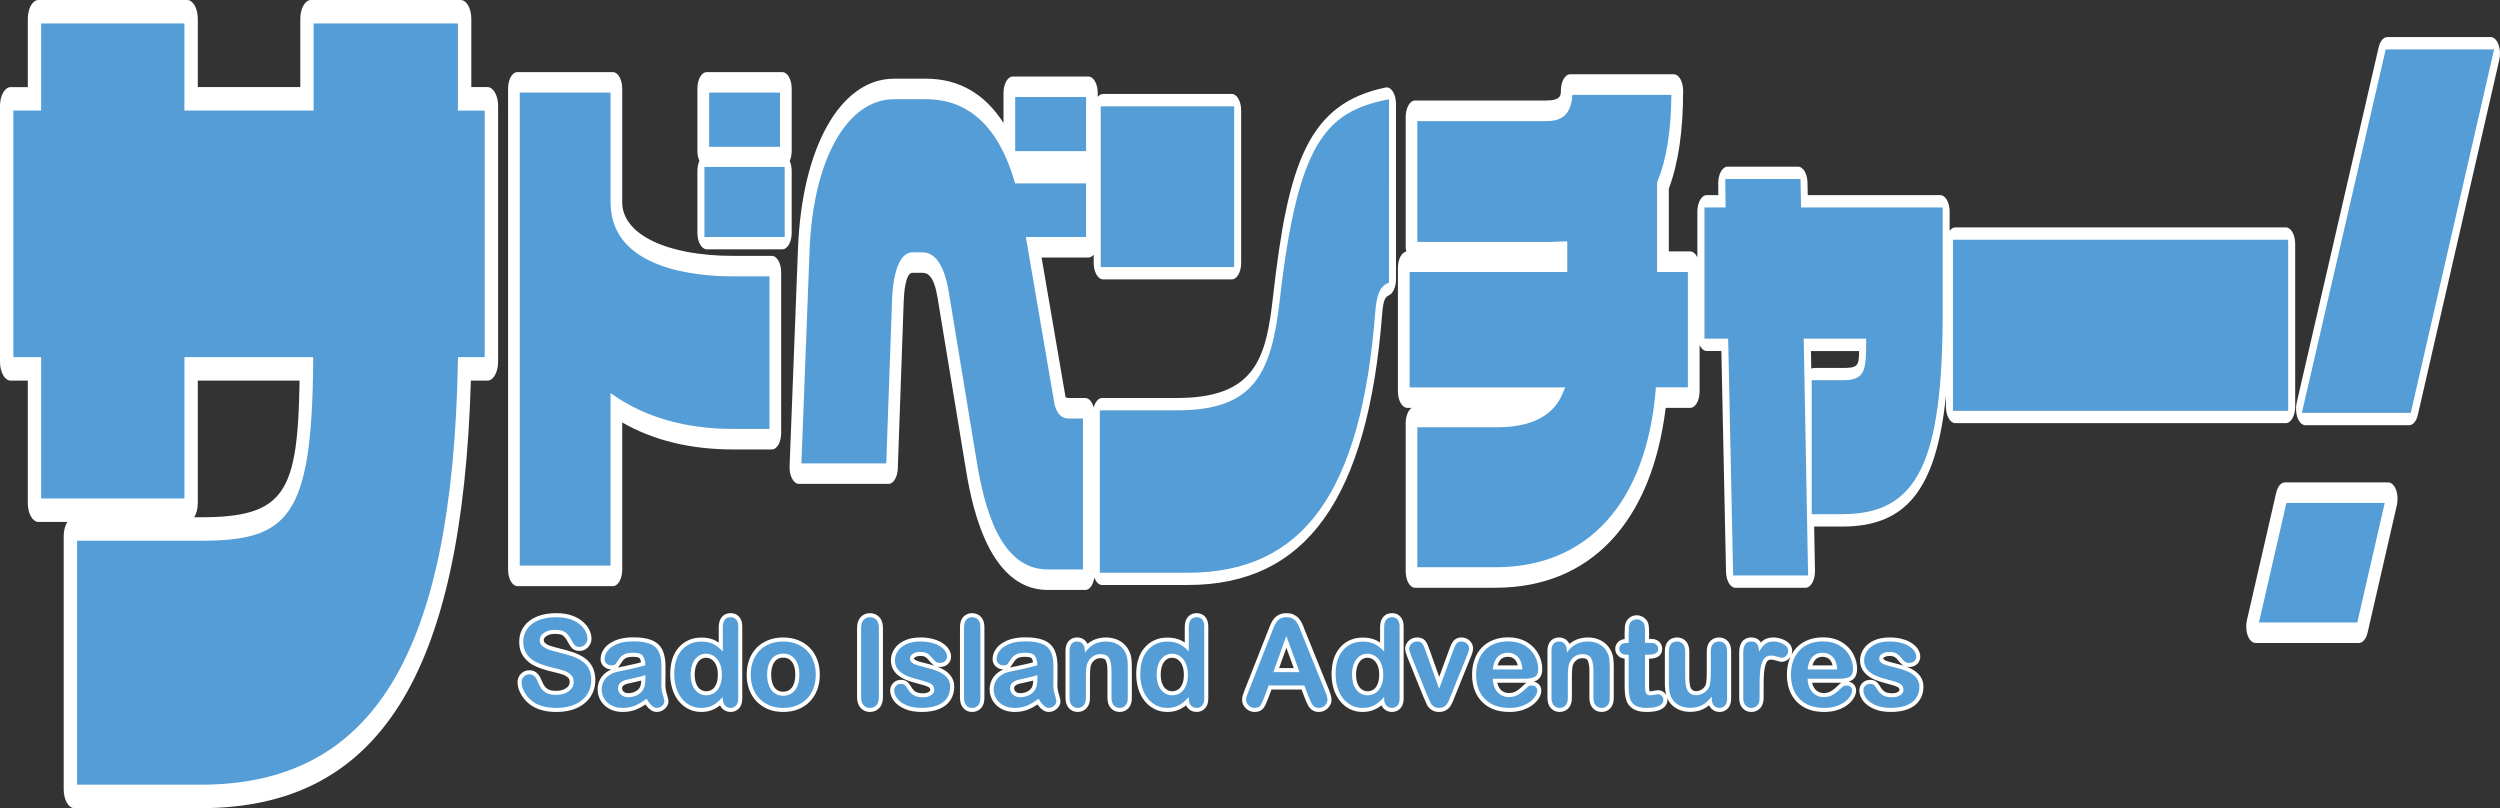
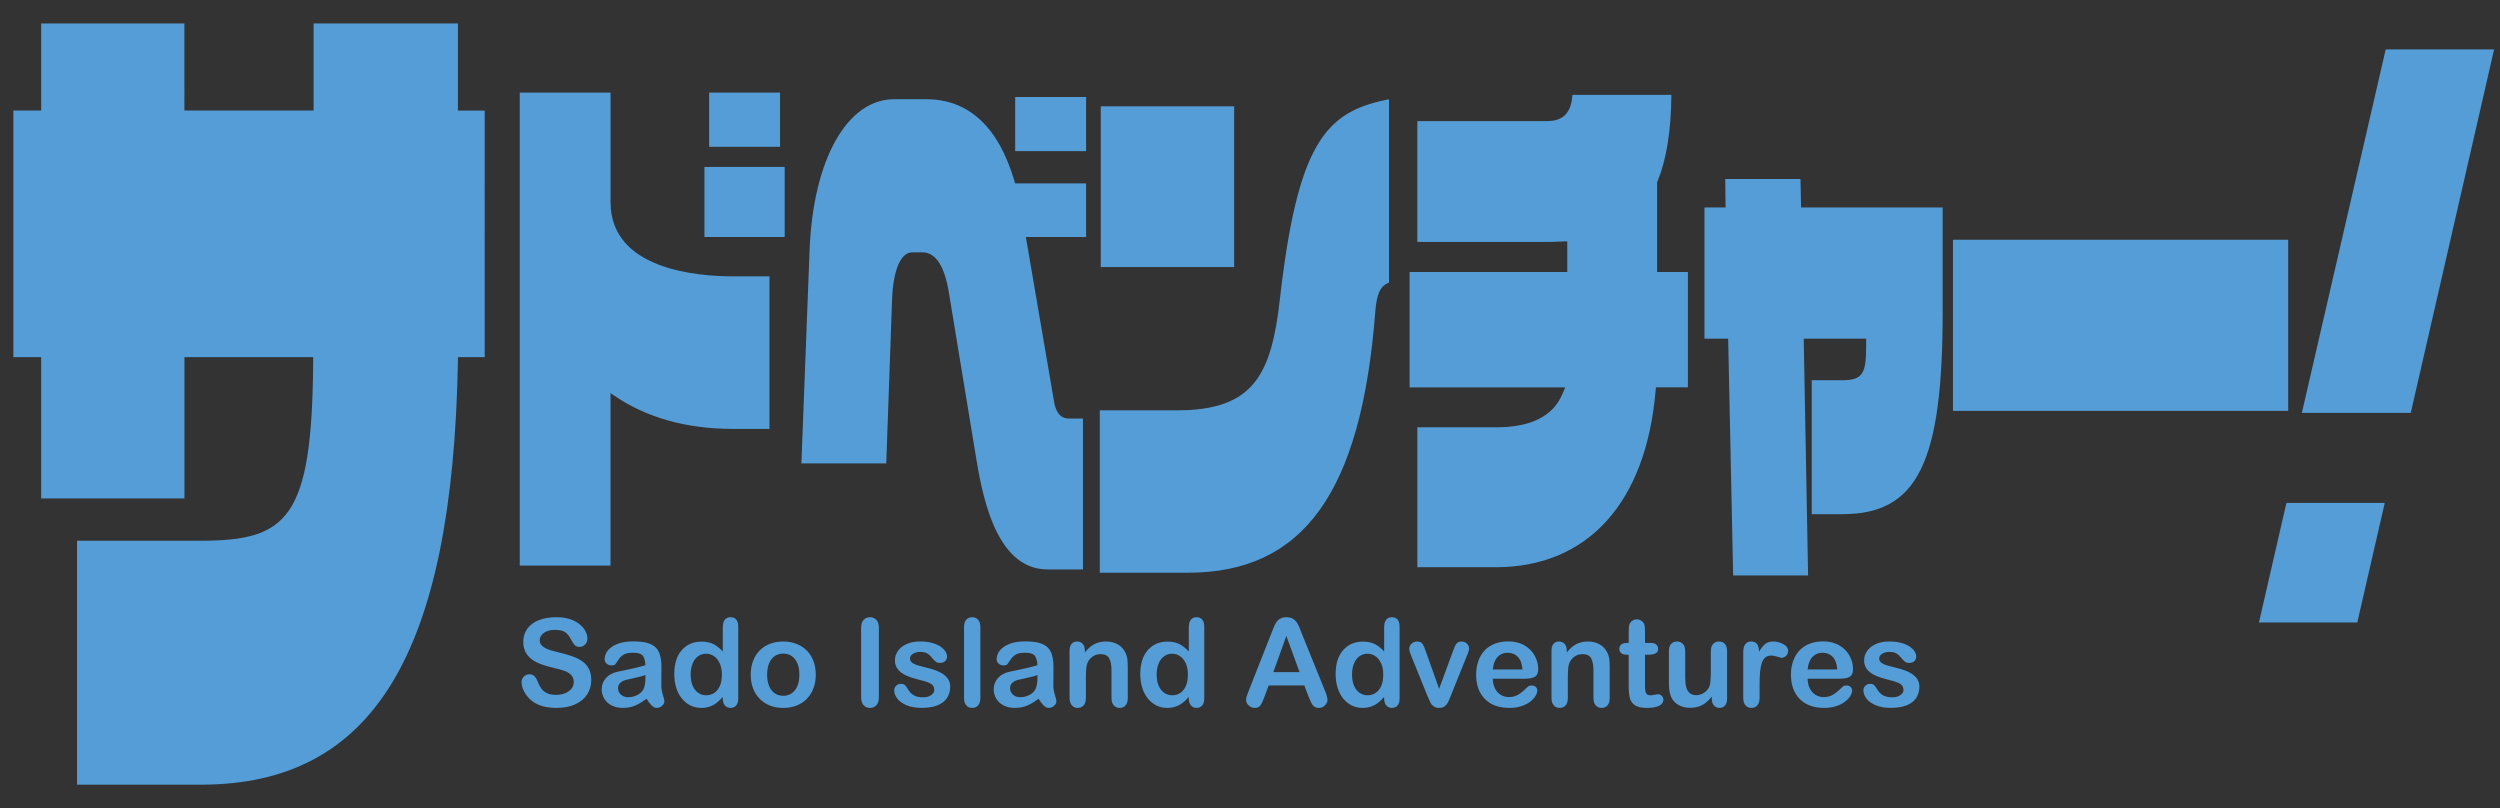
<svg xmlns="http://www.w3.org/2000/svg" id="a" width="352.778mm" height="114.04mm" viewBox="0 0 1000 323.263">
  <rect x="0" y="0" width="1000" height="323.263" fill="#333333" stroke="none" />
-   <path d="M278.96,93.154v-24.717c0-1.522.291-2.93.793-4.047-.502-1.117-.793-2.525-.793-4.047v-24.927c0-3.626,1.667-6.572,3.739-6.572h30.237c2.056,0,3.739,2.946,3.739,6.572v24.927c0,1.522-.291,2.93-.793,4.047.502,1.117.793,2.525.793,4.047v24.717c0,3.626-1.667,6.572-3.739,6.572h-30.237c-2.056,0-3.739-2.946-3.739-6.572ZM245.146,234.463c2.072,0,3.739-2.946,3.739-6.572v-58.903c12.496,7.171,27.355,10.796,44.287,10.796h15.555c2.072,0,3.739-2.946,3.739-6.572v-64.293c0-3.626-1.683-6.572-3.739-6.572h-15.555c-26.497,0-44.287-8.611-44.287-21.431v-45.501c0-3.626-1.683-6.572-3.739-6.572h-38.184c-2.072,0-3.739,2.946-3.739,6.572v192.459c0,3.626,1.683,6.572,3.739,6.572h38.184v.016ZM359.117,187.393l2.363-66.737c.081-2.703.583-11.525,3.48-11.525h3.982c2.201,0,4.646,1.198,6.118,10.133l11.072,67.126c1.991,12.269,8.093,49.596,32.94,49.596h15.054l-.016.016c1.76,0,3.217-2.134,3.619-4.996.669,1.804,1.822,3.005,3.131,3.005h34.332l-.016-.016c47.281,0,71.982-34.526,77.712-108.677.453-5.746,1.376-6.604,2.736-7.235,1.635-.761,2.768-3.367,2.768-6.345V41.535c0-1.878-.453-3.658-1.246-4.905-.793-1.246-1.845-1.861-2.914-1.619-15.28,3.156-25.073,10.538-31.758,23.956-6.944,13.969-10.327,33.911-13.257,59.599-2.752,24.539-6.896,40.628-38.379,40.628h-29.978c-1.503,0-2.784,1.561-3.379,3.796-.601-2.227-1.883-3.78-3.371-3.78h-6.588c-.858,0-1.246-.291-1.311-.372l-9.583-55.828h18.728c.79,0,1.518-.432,2.12-1.162v3.331c0,3.626,1.683,6.572,3.739,6.572h51.506c2.072,0,3.739-2.946,3.739-6.572v-61.024c0-3.626-1.683-6.572-3.739-6.572h-51.506c-.79,0-1.518.432-2.12,1.162v-1.567c0-3.626-1.683-6.572-3.739-6.572h-30.22c-2.072,0-3.739,2.946-3.739,6.572v11.994c-7.559-11.752-17.919-17.692-30.965-17.692h-12.804c-21.382,0-36.825,27.242-38.427,67.806l-3.367,87.262c-.065,1.813.291,3.593,1.004,4.921.712,1.327,1.7,2.088,2.736,2.088h35.821c1.975,0,3.61-2.703,3.723-6.167ZM914.334,169.264h-132.212c-2.056,0-3.739-2.946-3.739-6.572v-4.348c-3.935,37.952-16.189,52.277-41.454,52.277h-11.266l.324,17.708c.032,1.781-.34,3.496-1.052,4.775s-1.667,1.991-2.687,1.991l.016.016h-28.116c-2.007,0-3.658-2.8-3.739-6.329l-1.862-88.379h-5.86c-1.145,0-2.161-.933-2.849-2.37v18.54c0,3.626-1.667,6.572-3.739,6.572h-9.825c-5.601,45.824-30.188,71.95-68.049,71.95l0.0.016h-32.211c-2.056,0-3.739-2.946-3.739-6.572v-59.275c0-2.784.987-5.164,2.379-6.118h-1.748c-2.056,0-3.739-2.946-3.739-6.572v-49.434c0-3.383,1.457-6.167,3.334-6.523-.146-.696-.227-1.441-.227-2.218v-51.619c0-3.626,1.667-6.572,3.739-6.572h52.493c5.843,0,5.843-2.185,5.843-3.933,0-3.626,1.667-6.572,3.739-6.572h41.422c2.056,0,3.739,2.946,3.739,6.572,0,16.057-1.878,28.909-5.73,39.22v25.073h8.579c1.145,0,2.162.933,2.849,2.37v-18.313c0-3.626,1.667-6.572,3.739-6.572h4.646l-.049-4.678c-.016-1.764.372-3.464,1.068-4.726.696-1.263,1.667-1.975,2.671-1.975h28.229c2.007,0,3.658,2.784,3.739,6.313l.113,5.066h53.011c2.056,0,3.739,2.946,3.739,6.572v7.703c.629-.849,1.408-1.374,2.266-1.374h132.212c2.056,0,3.739,2.946,3.739,6.572v65.167c0,3.626-1.667,6.572-3.739,6.572ZM743.646,140.419h-19.262l.129,7.057c.356-.194.728-.291,1.117-.291h11.314c6.054,0,6.653-.696,6.701-6.766ZM199.241,42.344v102.397c0,4.144-1.91,7.511-4.273,7.511h-6.62c-3.448,118.179-36.922,171.012-108.03,171.012H29.751c-2.363,0-4.273-3.367-4.273-7.511v-101.328c0-2.25.567-4.257,1.457-5.649h-11.541c-2.363,0-4.273-3.367-4.273-7.511v-49.013h-6.847c-2.363,0-4.273-3.367-4.273-7.511V42.36c0-4.144,1.91-7.511,4.273-7.511h6.847V7.511c0-4.144,1.91-7.511,4.273-7.511h59.453c2.363,0,4.273,3.367,4.273,7.511v27.323h41.001V7.511c0-4.144,1.91-7.511,4.273-7.511h59.858c2.363,0,4.273,3.367,4.273,7.511v27.323h6.442c2.363,0,4.273,3.367,4.273,7.511ZM119.83,152.251h-40.709v49.013c0,2.25-.566,4.257-1.457,5.649h2.444c34.105,0,38.994-9.89,39.722-54.662ZM955.302,192.961h-41.357c-1.522,0-2.897,1.635-3.464,4.111l-11.735,51.085c-.453,2.023-.324,4.322.372,6.135s1.845,2.897,3.092,2.897h41.357c1.522,0,2.897-1.635,3.464-4.111l11.735-51.085c.453-2.023.324-4.322-.372-6.135-.696-1.813-1.845-2.897-3.092-2.897ZM999.362,17.724c-.696-1.813-1.845-2.897-3.092-2.897h-41.341c-1.522,0-2.897,1.619-3.464,4.095l-32.778,142.119c-.469,2.023-.34,4.322.356,6.135.696,1.813,1.845,2.897,3.092,2.897h41.535v.016c1.522,0,2.897-1.635,3.464-4.111l32.6-142.119c.453-2.023.324-4.322-.372-6.135ZM233.871,263.202c-1.245-.882-2.758-1.634-4.495-2.24-1.65-.575-3.514-1.107-5.509-1.573-1.545-.39-2.654-.686-3.328-.89-.579-.175-1.159-.42-1.725-.732-.463-.254-.821-.545-1.061-.866-.108-.144-.251-.389-.251-.849,0-.405.115-.95,1.011-1.592.839-.601,2.016-.906,3.497-.906,1.971,0,2.867.402,3.274.74.708.588,1.339,1.448,1.903,2.615.579,1.086,1.129,1.872,1.682,2.404.733.705,1.735,1.062,2.977,1.062,1.354,0,2.547-.542,3.452-1.566.864-.978,1.303-2.109,1.303-3.356,0-1.171-.298-2.37-.884-3.56-.573-1.168-1.473-2.281-2.675-3.307-1.188-1.013-2.682-1.832-4.443-2.433-1.732-.588-3.788-.887-6.109-.887-2.894,0-5.465.447-7.644,1.328-2.279.922-4.059,2.276-5.288,4.028-1.243,1.77-1.874,3.814-1.874,6.076,0,2.368.609,4.399,1.808,6.04,1.155,1.581,2.726,2.841,4.67,3.745,1.796.833,4.032,1.566,6.649,2.178,1.83.419,3.293.816,4.353,1.176.876.299,1.588.724,2.116,1.263.259.266.604.73.604,1.704,0,.947-.42,1.702-1.323,2.376-1.024.763-2.426,1.151-4.166,1.151-1.264,0-2.261-.185-2.966-.55-.71-.367-1.234-.803-1.603-1.337-.447-.647-.876-1.48-1.27-2.469-.462-1.182-1.031-2.075-1.738-2.728-.812-.751-1.85-1.148-3.001-1.148-1.355,0-2.547.488-3.444,1.41-.888.91-1.357,2.066-1.357,3.343,0,1.789.588,3.623,1.747,5.449,1.13,1.785,2.622,3.229,4.443,4.303,2.487,1.448,5.644,2.181,9.382,2.181,3.109,0,5.855-.531,8.16-1.581,2.384-1.084,4.231-2.621,5.488-4.567,1.26-1.951,1.898-4.172,1.898-6.6,0-2.022-.379-3.781-1.126-5.229s-1.802-2.66-3.135-3.607ZM266.695,277.465c.6,1.963.681,2.641.681,3.046,0,.795-.26,1.97-1.5,3.051-.929.811-2.008,1.223-3.206,1.223-1.1,0-2.147-.471-3.109-1.399-.452-.433-.906-.964-1.37-1.601-1.205.819-2.394,1.475-3.549,1.955-1.668.694-3.548,1.045-5.589,1.045-1.932,0-3.67-.395-5.165-1.176-1.529-.798-2.729-1.905-3.567-3.289-.838-1.385-1.263-2.907-1.263-4.524,0-2.191.711-4.092,2.114-5.653.911-1.015,2.049-1.808,3.395-2.373h-.013c-1.121,0-2.148-.384-2.973-1.111-.882-.773-1.35-1.819-1.35-3.021,0-1.502.519-2.956,1.544-4.322.986-1.317,2.497-2.396,4.488-3.207,1.911-.778,4.282-1.173,7.049-1.173,3.116,0,5.533.373,7.39,1.138,2.025.836,3.483,2.194,4.334,4.039.785,1.698,1.167,3.829,1.167,6.517,0,1.536-.005,2.839-.012,3.912l-.036,3.572c0,1.043.182,2.177.54,3.35ZM247.127,267.012c.541-.117,1.437-.302,2.679-.555,1.622-.332,3.013-.634,4.172-.91.773-.183,1.589-.394,2.448-.631-.148-.879-.384-1.361-.584-1.623-.073-.096-.537-.572-2.529-.572-1.71,0-2.556.269-2.965.493-.604.334-1.12.839-1.575,1.544-.854,1.318-1.2,1.767-1.386,1.99-.081.096-.168.185-.259.264ZM256.515,272.216c-.644.166-1.369.335-2.181.509-1.795.384-3.036.665-3.724.846-.466.122-.93.375-1.38.751-.187.156-.378.397-.378.997,0,.537.187.948.605,1.336.443.411,1.046.61,1.844.61,1.039,0,1.966-.218,2.833-.667.817-.424,1.388-.933,1.744-1.555.213-.359.528-1.143.635-2.826ZM295.721,246.783c.789.929,1.187,2.221,1.187,3.836v28.815c0,1.658-.434,2.969-1.291,3.896-.877.952-2.058,1.454-3.415,1.454-1.348,0-2.53-.52-3.417-1.505-.309-.341-.563-.729-.761-1.16-.182.149-.363.289-.543.422-.988.73-2.075,1.291-3.234,1.672-1.155.379-2.423.571-3.772.571-1.81,0-3.514-.39-5.065-1.162-1.54-.765-2.888-1.87-4.006-3.28-1.095-1.382-1.935-3.019-2.494-4.867-.546-1.805-.824-3.775-.824-5.855,0-4.469,1.141-8.04,3.391-10.615,2.306-2.638,5.365-3.976,9.092-3.976,2.127,0,3.973.384,5.487,1.141.483.242.963.526,1.438.852v-6.07c0-1.702.385-3.06,1.143-4.034.843-1.081,2.075-1.653,3.563-1.653,1.843,0,2.931.824,3.519,1.516ZM287.138,269.838c0-1.499-.238-2.785-.706-3.821-.447-.986-1.016-1.709-1.739-2.205-.695-.476-1.433-.708-2.255-.708-.858,0-1.597.232-2.261.711-.697.503-1.232,1.228-1.637,2.218-.436,1.067-.658,2.347-.658,3.805,0,1.536.231,2.837.687,3.868.427.963.974,1.655,1.672,2.115,1.411.931,3.17.888,4.528.03.684-.43,1.229-1.103,1.666-2.058.466-1.018.703-2.349.703-3.955ZM326.928,263.94c.662,1.802.997,3.802.997,5.945,0,2.129-.34,4.129-1.01,5.945-.682,1.849-1.688,3.465-2.991,4.804-1.304,1.34-2.88,2.382-4.683,3.093-1.776.702-3.787,1.058-5.978,1.058-2.177,0-4.175-.362-5.942-1.073-1.783-.721-3.35-1.769-4.659-3.114-1.308-1.342-2.315-2.951-2.991-4.779-.662-1.794-.998-3.791-.998-5.934,0-2.159.34-4.176,1.009-5.993.684-1.851,1.681-3.459,2.967-4.782,1.292-1.326,2.869-2.36,4.688-3.071,3.62-1.415,8.349-1.396,11.907.016,1.819.721,3.402,1.766,4.704,3.105s2.305,2.946,2.98,4.78ZM318.13,269.886c0-2.279-.475-4.036-1.411-5.22-.869-1.099-1.966-1.611-3.456-1.611-.952,0-1.758.234-2.464.713-.711.485-1.254,1.206-1.661,2.205-.445,1.091-.67,2.407-.67,3.912,0,1.489.221,2.79.658,3.865.403.993.944,1.717,1.657,2.218.692.487,1.503.722,2.48.722,1.488,0,2.585-.515,3.453-1.62.939-1.192,1.414-2.935,1.414-5.185ZM347.964,245.267c-1.487,0-2.778.556-3.732,1.606-.932,1.021-1.404,2.475-1.404,4.32v27.642c0,1.845.477,3.302,1.416,4.334.963,1.058,2.25,1.616,3.72,1.616,1.513,0,2.822-.552,3.787-1.598.943-1.023,1.421-2.486,1.421-4.352v-27.642c0-1.867-.481-3.329-1.428-4.347-.964-1.032-2.272-1.579-3.78-1.579ZM380.409,270.491c.858,1.212,1.292,2.602,1.292,4.134,0,2.126-.538,3.991-1.599,5.544-1.06,1.552-2.622,2.735-4.642,3.516-1.894.732-4.195,1.102-6.842,1.102-2.554,0-4.798-.406-6.667-1.208-1.934-.828-3.406-1.91-4.373-3.215-1.005-1.356-1.514-2.771-1.514-4.208,0-1.143.428-2.175,1.239-2.986.812-.812,1.878-1.241,3.083-1.241,1.099,0,1.997.311,2.671.925.503.46.953,1.056,1.378,1.824.518.899,1.14,1.585,1.838,2.015.669.413,1.668.621,2.968.621.966,0,1.737-.196,2.293-.583.212-.147.564-.428.564-.67,0-.749-.27-.975-.524-1.129-.496-.3-1.566-.775-3.835-1.318-2.335-.579-4.269-1.2-5.76-1.848-1.639-.714-2.978-1.68-3.98-2.872-1.093-1.299-1.648-2.899-1.648-4.752,0-1.631.488-3.182,1.449-4.611.945-1.412,2.335-2.542,4.13-3.359,1.73-.787,3.812-1.187,6.188-1.187,1.82,0,3.491.194,4.967.579,1.511.394,2.807.939,3.852,1.623,1.085.711,1.935,1.529,2.526,2.43.645.985.971,1.99.971,2.994,0,1.189-.435,2.232-1.256,3.014-.811.773-1.907,1.165-3.259,1.165-.316,0-.62-.028-.913-.085.707.272,1.351.561,1.927.869,1.501.801,2.671,1.783,3.477,2.918ZM373.849,266.294c-.232-.123-.454-.272-.663-.443-.564-.457-1.174-1.103-1.863-1.973-.378-.487-.793-.852-1.281-1.132-.289-.164-.858-.362-1.925-.362-.86,0-1.556.168-2.068.496-.43.277-.43.446-.43.518,0,.138.016.24.224.4.414.316,1.019.593,1.799.824.955.283,2.268.626,3.944,1.032.805.196,1.56.409,2.264.639ZM388.841,245.267c-1.454,0-2.692.541-3.579,1.562-.843.971-1.271,2.327-1.271,4.031v28.335c0,1.674.436,3.024,1.297,4.007.903,1.037,2.132,1.584,3.553,1.584,1.418,0,2.652-.522,3.568-1.511.898-.967,1.353-2.341,1.353-4.08v-28.335c0-1.736-.449-3.105-1.334-4.072-.91-.994-2.151-1.521-3.587-1.521ZM423.499,277.465c.6,1.963.681,2.641.681,3.046,0,.795-.26,1.97-1.5,3.051-.929.811-2.008,1.223-3.206,1.223-1.1,0-2.147-.471-3.109-1.399-.452-.433-.906-.964-1.37-1.601-1.205.819-2.394,1.475-3.549,1.955-1.668.694-3.548,1.045-5.589,1.045-1.932,0-3.67-.395-5.165-1.176-1.529-.798-2.729-1.905-3.567-3.289-.838-1.385-1.263-2.907-1.263-4.524,0-2.191.711-4.092,2.114-5.653.911-1.015,2.049-1.808,3.395-2.373h-.013c-1.121,0-2.148-.384-2.973-1.111-.882-.773-1.35-1.819-1.35-3.021,0-1.502.519-2.956,1.544-4.322.986-1.317,2.497-2.396,4.488-3.207,1.911-.778,4.282-1.173,7.049-1.173,3.116,0,5.533.373,7.39,1.138,2.025.836,3.483,2.194,4.334,4.039.785,1.698,1.167,3.829,1.167,6.517,0,1.536-.005,2.839-.012,3.912l-.036,3.572c0,1.043.182,2.177.54,3.35ZM403.931,267.012c.541-.117,1.437-.302,2.679-.555,1.622-.332,3.013-.634,4.172-.91.773-.183,1.589-.394,2.448-.631-.148-.879-.384-1.361-.584-1.623-.073-.096-.537-.572-2.529-.572-1.71,0-2.556.269-2.965.493-.604.334-1.12.839-1.575,1.544-.854,1.318-1.2,1.767-1.386,1.99-.081.096-.168.185-.259.264ZM413.319,272.216c-.644.166-1.369.335-2.181.509-1.795.384-3.036.665-3.724.846-.466.122-.93.375-1.38.751-.187.156-.378.397-.378.997,0,.537.187.948.605,1.336.443.411,1.046.61,1.844.61,1.039,0,1.966-.218,2.833-.667.817-.424,1.388-.933,1.744-1.555.213-.359.528-1.143.635-2.826ZM451.538,260.2c-.816-1.671-2.064-2.98-3.71-3.889-1.592-.88-3.41-1.328-5.403-1.328-2.024,0-3.858.42-5.45,1.249-.681.354-1.34.794-1.971,1.318l-.031-.062c-.42-.816-1.003-1.448-1.736-1.878-.713-.417-1.51-.628-2.371-.628-1.401,0-2.589.507-3.439,1.468-.809.917-1.22,2.215-1.22,3.86v18.882c0,1.68.443,3.032,1.315,4.015.911,1.031,2.133,1.576,3.535,1.576,1.418,0,2.652-.523,3.568-1.511.898-.967,1.353-2.341,1.353-4.08v-8.185c0-3.255.249-4.499.378-4.897.337-.912.84-1.603,1.538-2.109.68-.493,1.41-.732,2.233-.732,1.702,0,2.023.613,2.144.843.326.621.713,1.851.713,4.192v10.888c0,1.679.443,3.03,1.314,4.015.911,1.031,2.15,1.576,3.583,1.576,1.416,0,2.64-.534,3.54-1.544.869-.972,1.31-2.333,1.31-4.047v-12.157c0-1.494-.07-2.76-.206-3.764-.154-1.111-.496-2.164-.987-3.073ZM482.129,246.783c.789.931,1.188,2.221,1.188,3.836v28.815c0,1.657-.434,2.967-1.29,3.896-.88.952-2.06,1.454-3.416,1.454-1.35,0-2.532-.52-3.418-1.505-.309-.343-.563-.73-.761-1.16-.182.149-.363.289-.544.424-.985.727-2.072,1.29-3.233,1.671-1.155.379-2.424.571-3.772.571-1.809,0-3.513-.39-5.065-1.162-1.54-.765-2.888-1.868-4.006-3.28-1.096-1.385-1.935-3.022-2.494-4.867-.546-1.805-.824-3.775-.824-5.855,0-4.467,1.14-8.038,3.39-10.615,2.308-2.638,5.367-3.976,9.093-3.976,2.128,0,3.974.384,5.487,1.141.483.242.963.525,1.438.852v-6.07c0-1.704.386-3.062,1.146-4.036.841-1.08,2.073-1.652,3.561-1.652,1.843,0,2.931.825,3.518,1.516ZM473.545,269.838c0-1.5-.237-2.785-.705-3.821-.447-.988-1.016-1.709-1.739-2.204-.695-.477-1.432-.71-2.256-.71-.857,0-1.596.232-2.259.711-.698.501-1.235,1.228-1.639,2.219-.436,1.067-.658,2.347-.658,3.803,0,1.536.232,2.837.688,3.866.427.964.973,1.657,1.672,2.117,1.408.929,3.166.89,4.529.03.682-.43,1.227-1.103,1.665-2.058.465-1.016.701-2.347.701-3.955ZM531.422,275.548c.814,1.954,1.195,3.345,1.195,4.364,0,1.238-.515,2.407-1.491,3.383-.975.975-2.219,1.491-3.598,1.491-.808,0-1.535-.158-2.159-.468-.616-.308-1.138-.733-1.555-1.265-.353-.443-.708-1.076-1.083-1.928-.316-.722-.588-1.359-.816-1.913l-.016-.04-1.279-3.361h-12.023l-1.282,3.444c-.726,1.947-1.329,3.207-1.9,3.964-.541.714-1.595,1.565-3.566,1.565-1.321,0-2.494-.481-3.488-1.427-1.001-.955-1.53-2.129-1.53-3.397,0-.642.105-1.304.312-1.968.169-.539.446-1.291.835-2.254l9.888-25.122c.408-1.039.836-1.889,1.314-2.599.547-.814,1.269-1.481,2.15-1.977.906-.514,2-.773,3.25-.773,1.266,0,2.368.259,3.274.773.874.493,1.593,1.146,2.139,1.938.473.684.874,1.426,1.193,2.207.283.686.645,1.604,1.081,2.757l9.154,22.606ZM517.509,267.238l-2.961-8.106-2.909,8.106h5.869ZM560.269,246.783c.787.931,1.187,2.221,1.187,3.836v28.815c0,1.657-.435,2.967-1.29,3.896-.879.952-2.06,1.454-3.416,1.454-1.35,0-2.532-.52-3.418-1.505-.31-.343-.563-.73-.762-1.16-.182.149-.362.289-.542.424-.986.727-2.074,1.29-3.233,1.671-1.156.379-2.425.571-3.773.571-1.81,0-3.512-.39-5.065-1.162-1.54-.765-2.888-1.868-4.006-3.28-1.097-1.385-1.935-3.022-2.494-4.867-.547-1.805-.824-3.775-.824-5.855,0-4.467,1.141-8.038,3.391-10.615,2.308-2.638,5.367-3.976,9.092-3.976,2.128,0,3.974.384,5.487,1.141.484.242.963.525,1.438.852v-6.07c0-1.704.386-3.062,1.146-4.036.841-1.08,2.072-1.652,3.561-1.652,1.843,0,2.931.825,3.519,1.516ZM551.684,269.838c0-1.5-.237-2.785-.705-3.821-.447-.988-1.016-1.709-1.739-2.204-.696-.477-1.432-.71-2.256-.71-.857,0-1.597.232-2.259.711-.699.501-1.235,1.228-1.639,2.219-.436,1.067-.658,2.347-.658,3.803,0,1.536.231,2.837.688,3.866.427.964.974,1.657,1.672,2.117,1.41.931,3.169.888,4.529.03.681-.43,1.227-1.103,1.665-2.058.466-1.016.702-2.347.702-3.955ZM589.241,259.378c0-1.171-.474-2.245-1.372-3.106-.879-.843-1.998-1.288-3.239-1.288-1.717,0-2.692.741-3.206,1.361-.56.672-1.081,1.698-1.592,3.122l-4.153,11.29-3.783-10.615c-.544-1.611-1.043-2.754-1.527-3.489-.496-.762-1.524-1.669-3.593-1.669-.846,0-1.642.215-2.373.64-.705.413-1.272.958-1.685,1.622-.43.696-.648,1.429-.648,2.181,0,.433.068.903.207,1.438.122.463.269.915.444,1.356.147.375.292.746.447,1.162l6.23,15.406c.629,1.502,1.095,2.547,1.388,3.108.375.711.936,1.356,1.666,1.917.836.645,1.914.971,3.203.971.988,0,1.864-.202,2.597-.599.722-.389,1.336-.937,1.824-1.63.413-.585.786-1.285,1.111-2.083.281-.694.511-1.265.683-1.702l6.735-16.7c.16-.394.302-.817.42-1.261.144-.526.213-.994.213-1.431ZM614.619,272.197c-.341.175-.713.326-1.114.451.708.128,1.328.424,1.848.882.537.477,1.171,1.34,1.171,2.769,0,.888-.299,1.834-.915,2.886-.566.966-1.405,1.884-2.498,2.735-1.075.836-2.419,1.53-3.994,2.063-1.57.533-3.383.803-5.389.803-4.63,0-8.313-1.372-10.948-4.078-2.622-2.694-3.952-6.35-3.952-10.869,0-2.107.321-4.094.952-5.906.645-1.856,1.606-3.478,2.856-4.82,1.261-1.353,2.831-2.403,4.663-3.12,1.789-.7,3.792-1.056,5.95-1.056,2.837,0,5.324.62,7.393,1.84,2.079,1.225,3.664,2.844,4.711,4.81,1.031,1.936,1.554,3.947,1.554,5.977,0,2.853-1.244,4.094-2.287,4.633ZM599.052,266.16h8.049c-.234-.98-.607-1.744-1.116-2.283-.733-.779-1.698-1.157-2.951-1.157-1.184,0-2.08.371-2.823,1.171-.511.549-.898,1.309-1.159,2.268ZM610.595,273.094c-.224.008-.455.013-.692.013h-10.989c.12.567.302,1.092.547,1.566.446.866,1.004,1.491,1.709,1.91.719.427,1.494.634,2.368.634.629,0,1.2-.071,1.701-.213.487-.139.974-.362,1.445-.665.533-.345,1.034-.719,1.486-1.114.498-.435,1.146-1.029,1.943-1.778.153-.133.315-.25.484-.351ZM644.312,260.2c-.816-1.671-2.064-2.98-3.71-3.889-1.592-.88-3.41-1.328-5.403-1.328-2.025,0-3.859.42-5.45,1.249-.68.354-1.339.794-1.97,1.317-.011-.021-.021-.041-.032-.062-.422-.816-1.005-1.446-1.736-1.876-.711-.416-1.51-.628-2.373-.628-1.401,0-2.589.507-3.44,1.47-.808.915-1.217,2.215-1.217,3.859v18.882c0,1.68.443,3.032,1.314,4.015.91,1.031,2.134,1.576,3.536,1.576,1.416,0,2.649-.522,3.568-1.511.898-.969,1.353-2.343,1.353-4.08v-8.185c0-3.252.25-4.499.379-4.897.337-.914.838-1.603,1.536-2.109.68-.492,1.41-.732,2.234-.732,1.701,0,2.034.635,2.143.844.326.62.713,1.848.713,4.191v10.888c0,1.68.443,3.032,1.315,4.017.912,1.029,2.15,1.574,3.582,1.574,1.416,0,2.64-.534,3.539-1.544.869-.972,1.31-2.333,1.31-4.047v-12.157c0-1.494-.07-2.76-.207-3.764-.153-1.111-.495-2.164-.986-3.073ZM687.611,254.984c-1.416,0-2.646.518-3.557,1.5-.89.958-1.34,2.311-1.34,4.02v7.945c0,3.957-.305,5.152-.42,5.447-.326.765-.831,1.37-1.544,1.849-1.374.926-3.089.89-3.832.236-.414-.364-.699-.884-.874-1.59-.223-.899-.335-2.053-.335-3.429v-10.458c0-1.706-.451-3.059-1.34-4.02-.91-.982-2.148-1.5-3.58-1.5-1.424,0-2.649.517-3.541,1.495-.868.95-1.309,2.305-1.309,4.025v12.948c0,1.825.208,3.35.584,4.665-.174-.329-.383-.642-.657-.916-.724-.726-1.612-1.108-2.569-1.108-.479,0-1.086.077-1.861.236-.713.149-1.075.171-1.227.171-.22,0-.33-.03-.346-.014-.085-.115-.125-.296-.142-.428-.063-.485-.095-1.209-.095-2.151v-10.4c1.374-.036,2.46-.266,3.312-.696,1.244-.629,1.93-1.797,1.93-3.288,0-1.143-.438-2.142-1.265-2.888-.79-.714-1.868-1.076-3.203-1.076h-.775v-2.833c0-1.214-.068-2.15-.21-2.867-.188-.937-.639-1.74-1.336-2.385-.977-.907-2.104-1.367-3.351-1.367-.874,0-1.687.215-2.42.64-.722.422-1.29.988-1.677,1.661-.378.639-.609,1.385-.686,2.221-.06.658-.09,1.517-.09,2.626v2.36c-.971.122-1.777.454-2.407.988-.884.748-1.35,1.758-1.35,2.921,0,1.146.441,2.15,1.274,2.901.643.582,1.476.933,2.483,1.046v10.962c0,2.192.179,3.92.545,5.281.433,1.604,1.359,2.877,2.75,3.781,1.334.869,3.141,1.291,5.526,1.291,2.425,0,4.277-.327,5.662-.999,2.292-1.116,2.633-2.907,2.633-3.874,0-.225-.026-.443-.061-.657.147.35.294.7.475,1.01.841,1.405,2.034,2.518,3.547,3.308,1.481.773,3.163,1.165,4.998,1.165,1.472,0,2.812-.191,3.987-.567,1.201-.384,2.319-.977,3.326-1.759.125-.096.248-.198.371-.3.201.433.457.824.77,1.17.885.985,2.068,1.505,3.416,1.505,1.347,0,2.518-.506,3.386-1.461.844-.928,1.272-2.237,1.272-3.89v-18.931c0-1.718-.439-3.071-1.309-4.025-.895-.978-2.12-1.495-3.541-1.495ZM740.551,272.197c-.341.175-.713.326-1.114.451.708.128,1.328.424,1.848.882.537.477,1.171,1.34,1.171,2.769,0,.888-.299,1.834-.915,2.886-.566.966-1.405,1.884-2.498,2.735-1.075.836-2.419,1.53-3.994,2.063-1.57.533-3.383.803-5.389.803-4.63,0-8.313-1.372-10.948-4.078-2.622-2.694-3.952-6.35-3.952-10.869,0-2.107.321-4.094.952-5.906.158-.456.337-.897.533-1.324-.196.325-.422.633-.709.904-.846.797-1.846,1.219-2.893,1.219-.37,0-.89-.089-2.23-.52-1.562-.503-2.649-.477-3.247.017-.368.305-.675.812-.91,1.51-.294.869-.501,1.932-.615,3.161-.123,1.303-.185,2.931-.185,4.839v5.457c0,1.744-.462,3.119-1.374,4.088-.922.983-2.15,1.503-3.549,1.503-1.396,0-2.613-.531-3.522-1.538-.88-.972-1.328-2.336-1.328-4.053v-18.188c0-5.436,3.359-6.023,4.802-6.023,2.042,0,3.125.936,3.674,1.721.063.09.123.185.182.281.213-.215.428-.414.648-.598,1.118-.933,2.573-1.405,4.328-1.405,1.634,0,3.234.409,4.755,1.219,2.313,1.227,2.798,2.937,2.798,4.157,0,.59-.112,1.142-.315,1.652.554-1.068,1.218-2.046,2.013-2.899,1.261-1.353,2.831-2.403,4.663-3.12,1.789-.7,3.792-1.056,5.95-1.056,2.837,0,5.324.62,7.393,1.84,2.079,1.225,3.664,2.844,4.711,4.81,1.031,1.936,1.554,3.947,1.554,5.977,0,2.853-1.244,4.094-2.287,4.633ZM724.984,266.16h8.049c-.234-.98-.607-1.744-1.116-2.283-.733-.779-1.698-1.157-2.951-1.157-1.184,0-2.08.371-2.823,1.171-.511.549-.898,1.309-1.159,2.268ZM736.526,273.094c-.224.008-.455.013-.692.013h-10.989c.12.567.302,1.092.547,1.566.446.866,1.004,1.491,1.709,1.91.719.427,1.494.634,2.368.634.629,0,1.2-.071,1.701-.213.487-.139.974-.362,1.445-.665.533-.345,1.034-.719,1.486-1.114.498-.435,1.146-1.029,1.943-1.778.153-.133.315-.25.484-.351ZM768.087,270.493c.857,1.209,1.291,2.6,1.291,4.132,0,2.126-.537,3.991-1.6,5.544-1.059,1.552-2.621,2.736-4.641,3.516-1.892.732-4.194,1.102-6.841,1.102-2.554,0-4.799-.406-6.669-1.208-1.936-.83-3.406-1.911-4.372-3.217-1.005-1.355-1.514-2.769-1.514-4.206,0-1.143.428-2.175,1.239-2.986.811-.812,1.878-1.241,3.084-1.241,1.1,0,1.998.311,2.671.926.501.458.952,1.054,1.377,1.823.518.899,1.141,1.585,1.838,2.015.67.413,1.668.621,2.967.621.966,0,1.739-.196,2.295-.583.212-.147.563-.428.563-.67,0-.748-.272-.975-.525-1.129-.496-.3-1.565-.773-3.835-1.318-2.338-.58-4.271-1.201-5.76-1.848-1.638-.713-2.977-1.679-3.98-2.872-1.094-1.301-1.649-2.899-1.649-4.752,0-1.628.487-3.179,1.448-4.611.948-1.412,2.338-2.542,4.132-3.359,1.729-.787,3.811-1.187,6.187-1.187,1.821,0,3.492.194,4.967.579,1.508.392,2.804.939,3.852,1.623,1.086.711,1.935,1.529,2.526,2.43.645.985.971,1.992.971,2.994,0,1.189-.435,2.232-1.257,3.014-.808.773-1.905,1.165-3.258,1.165-.316,0-.62-.028-.912-.085.708.272,1.35.561,1.927.869,1.503.803,2.673,1.785,3.478,2.92ZM761.527,266.294c-.232-.123-.454-.27-.664-.441-.567-.462-1.176-1.107-1.864-1.976-.378-.487-.792-.852-1.28-1.13-.289-.164-.858-.362-1.925-.362-.86,0-1.555.168-2.068.496-.43.277-.43.446-.43.518,0,.138.016.24.223.398.414.318,1.018.594,1.8.825.953.281,2.268.626,3.942,1.032.806.196,1.562.409,2.265.639Z" style="fill:#fff;" />
  <path d="M312.013,58.709h-28.359v-21.658h28.359v21.658ZM244.208,157.237l1.279.874c12.933,8.919,28.974,13.451,47.686,13.451h14.617v-61.024h-14.617c-14.714,0-48.948-2.881-48.948-29.638v-43.85h-36.323v189.189h36.307v-69.004ZM313.875,66.786h-32.098v28.003h32.098v-28.003ZM434.433,38.799h-28.359v21.658h28.359v-21.658ZM364.96,100.924h3.982c5.277,0,8.854,5.406,10.602,16.057l11.072,67.142c3.059,18.744,9.34,43.655,28.456,43.655h14.115v-60.36h-5.665c-3.966,0-5.374-3.626-5.876-6.653l-11.298-65.961h24.086v-21.431h-28.375l-.259-.89c-6.41-21.755-18.307-32.794-35.368-32.794h-12.804c-18.777,0-32.357,24.167-33.781,60.149l-3.286,85.514h33.943l2.315-65.167c.388-12.059,3.432-19.262,8.142-19.262ZM493.66,42.522h-53.367v64.309h53.367V42.522ZM550.119,124.653c.534-6.782,1.878-9.955,4.791-11.314l.696-.324V39.706l-1.036.21c-24.199,4.985-35.465,17.158-42.603,79.606-3.383,30.22-10.408,44.61-41.13,44.61h-30.916v64.957h35.255c46.245,0,69.36-32.211,74.944-104.436ZM624.982,157.561c-3.707,8.854-12.577,13.354-26.384,13.354h-31.661v55.99l.016-.016h31.289c36.825,0,60.149-25.721,64.002-70.558l.113-1.392h12.804v-46.148h-12.318v-35.853l.178-.421c3.593-8.822,5.406-20.152,5.536-34.575h-39.592c-.55,9.259-5.827,10.505-10.473,10.505h-51.554v48.333h53.303c.923,0,1.878-.049,2.833-.113.971-.049,1.942-.113,2.897-.113h.939v12.253h-63.063v46.148h62.238l-1.101,2.606ZM720.192,71.594h-30.091l.13,11.379h-8.449v52.493h9.485l1.991,94.708h29.978l-1.748-94.708h24.976v2.736c0,10.926-1.182,13.888-9.518,13.888h-12.253v53.578h12.253c30.01,0,40.127-20.444,40.127-81.03v-41.664h-56.637l-.243-11.379ZM915.273,95.89h-134.09v68.453h134.09v-68.453ZM183.168,9.388h-57.721v34.834h-51.684V9.388H16.462v34.834H5.342v98.641h11.12v56.524h57.317v-56.524h51.49v1.894c-.469,62.642-10.052,71.545-45.161,71.545H30.819v97.573h49.483c68.987,0,100.713-52.186,102.866-169.199l.032-1.813h10.683V44.238h-10.716V9.388ZM903.586,248.983h39.333l10.975-47.799h-39.333l-10.975,47.799ZM954.283,19.748l-33.539,145.404h43.558l33.344-145.404h-43.364ZM232.933,264.524c-1.125-.797-2.489-1.475-4.092-2.033-1.604-.56-3.395-1.07-5.373-1.532-1.579-.4-2.713-.702-3.399-.91-.686-.207-1.364-.493-2.034-.861-.67-.367-1.197-.805-1.58-1.315-.383-.511-.575-1.118-.575-1.819,0-1.133.563-2.102,1.687-2.909,1.125-.805,2.604-1.208,4.439-1.208,1.978,0,3.414.37,4.307,1.113.894.741,1.66,1.775,2.298,3.098.495.926.953,1.592,1.376,2.0.423.406,1.042.61,1.855.61.893,0,1.639-.34,2.238-1.018.598-.678.898-1.44.898-2.286,0-.925-.239-1.875-.718-2.847-.478-.974-1.236-1.903-2.273-2.788-1.038-.885-2.342-1.595-3.913-2.131-1.572-.534-3.434-.801-5.588-.801-2.697,0-5.043.403-7.037,1.209s-3.518,1.959-4.571,3.459c-1.053,1.499-1.58,3.215-1.58,5.145,0,2.026.499,3.721,1.496,5.085.997,1.364,2.345,2.441,4.044,3.231,1.699.789,3.809,1.48,6.33,2.069,1.883.432,3.387.838,4.511,1.222,1.125.383,2.042.937,2.752,1.663.71.726,1.065,1.671,1.065,2.836,0,1.468-.658,2.692-1.974,3.674-1.317.982-3.028,1.472-5.133,1.472-1.532,0-2.769-.243-3.71-.73s-1.672-1.105-2.189-1.854c-.519-.749-1.002-1.683-1.448-2.801-.368-.941-.81-1.65-1.329-2.129-.518-.479-1.153-.718-1.902-.718-.926,0-1.687.307-2.286.922-.598.613-.897,1.352-.897,2.213,0,1.484.498,3.011,1.495,4.583.997,1.573,2.294,2.829,3.889,3.77,2.249,1.309,5.105,1.962,8.568,1.962,2.887,0,5.385-.477,7.49-1.435,2.106-.958,3.706-2.281,4.799-3.972,1.092-1.691,1.639-3.598,1.639-5.721,0-1.77-.315-3.266-.945-4.486-.631-1.22-1.508-2.23-2.633-3.029ZM265.145,277.938c.407,1.333.61,2.191.61,2.573,0,.67-.315,1.28-.945,1.83-.63.55-1.344.825-2.142.825-.67,0-1.332-.315-1.986-.945-.654-.629-1.348-1.543-2.082-2.739-1.58,1.228-3.108,2.15-4.583,2.765-1.476.613-3.131.92-4.966.92-1.676,0-3.147-.33-4.416-.993s-2.245-1.559-2.931-2.692-1.029-2.362-1.029-3.686c0-1.786.566-3.31,1.699-4.57,1.133-1.261,2.688-2.107,4.666-2.537.415-.096,1.444-.311,3.088-.647,1.642-.335,3.051-.642,4.224-.922,1.173-.278,2.445-.618,3.817-1.016-.081-1.723-.428-2.988-1.042-3.794s-1.887-1.209-3.817-1.209c-1.66,0-2.908.232-3.746.694-.838.463-1.555,1.157-2.154,2.083-.598.925-1.021,1.535-1.269,1.83s-.778.443-1.592.443c-.733,0-1.368-.236-1.902-.707-.535-.469-.801-1.072-.801-1.807,0-1.148.406-2.265,1.22-3.35.813-1.086,2.082-1.979,3.805-2.681,1.724-.702,3.869-1.053,6.438-1.053,2.871,0,5.129.338,6.773,1.016,1.643.678,2.804,1.751,3.482,3.22.678,1.467,1.017,3.414,1.017,5.839,0,1.532-.005,2.831-.012,3.901-.009,1.069-.021,2.257-.036,3.565,0,1.23.204,2.51.61,3.841ZM258.169,270.029c-.958.351-2.35.721-4.176,1.113-1.827.39-3.092.678-3.794.861s-1.372.542-2.01,1.076c-.639.534-.957,1.28-.957,2.238,0,.99.375,1.83,1.125,2.524.749.694,1.731,1.04,2.943,1.04,1.292,0,2.485-.283,3.578-.849,1.093-.566,1.894-1.296,2.405-2.189.59-.99.886-2.618.886-4.883v-.933ZM294.487,247.831c.534.631.801,1.56.801,2.788v28.815c0,1.244-.287,2.177-.861,2.799s-1.316.933-2.226.933c-.894,0-1.631-.322-2.214-.969-.582-.645-.873-1.566-.873-2.763v-.647c-.878,1.005-1.744,1.823-2.596,2.453-.854.631-1.78,1.108-2.777,1.435-.997.327-2.087.49-3.267.49-1.564,0-3.012-.33-4.344-.993-1.333-.662-2.485-1.608-3.458-2.836-.974-1.228-1.711-2.671-2.214-4.331s-.754-3.454-.754-5.386c0-4.083.997-7.267,2.992-9.549,1.994-2.281,4.619-3.422,7.874-3.422,1.883,0,3.47.324,4.763.971,1.292.645,2.552,1.639,3.781,2.978v-9.644c0-1.34.267-2.354.801-3.04.534-.686,1.296-1.029,2.286-1.029.989,0,1.751.316,2.286.945ZM288.755,269.838c0-1.739-.284-3.236-.85-4.488-.567-1.252-1.333-2.21-2.298-2.872-.966-.662-2.023-.993-3.171-.993-1.197,0-2.266.338-3.207,1.016-.941.678-1.672,1.652-2.189,2.92-.519,1.269-.778,2.741-.778,4.417,0,1.77.275,3.278.825,4.522.551,1.244,1.304,2.181,2.262,2.812.957.631,2.002.945,3.135.945,1.149,0,2.198-.299,3.147-.898.949-.598,1.707-1.516,2.274-2.752.566-1.236.85-2.779.85-4.63ZM325.407,264.5c.598,1.628.898,3.422.898,5.386,0,1.946-.303,3.742-.91,5.384-.606,1.644-1.484,3.056-2.633,4.236-1.148,1.181-2.521,2.087-4.116,2.716-1.596.631-3.391.945-5.385.945-1.978,0-3.757-.319-5.337-.956-1.58-.639-2.948-1.552-4.104-2.741-1.157-1.187-2.034-2.592-2.633-4.211-.598-1.62-.898-3.411-.898-5.373,0-1.979.303-3.789.91-5.433.606-1.642,1.476-3.048,2.608-4.213,1.133-1.163,2.505-2.061,4.117-2.692,1.611-.629,3.39-.945,5.337-.945,1.978,0,3.773.319,5.385.958,1.612.639,2.992,1.548,4.14,2.728,1.149,1.181,2.023,2.584,2.621,4.211ZM319.747,269.886c0-2.665-.586-4.739-1.759-6.223-1.172-1.483-2.748-2.226-4.726-2.226-1.276,0-2.401.332-3.374.994-.974.662-1.724,1.639-2.25,2.931-.526,1.293-.79,2.801-.79,4.524,0,1.707.259,3.199.778,4.475.518,1.277,1.261,2.254,2.226,2.932.965.678,2.102,1.016,3.41,1.016,1.978,0,3.554-.746,4.726-2.238,1.173-1.491,1.759-3.553,1.759-6.185ZM347.963,246.886c-1.037,0-1.883.359-2.536,1.078-.654.718-.982,1.794-.982,3.229v27.642c0,1.437.331,2.517.993,3.244.662.726,1.503,1.088,2.524,1.088,1.069,0,1.935-.359,2.597-1.076.662-.718.993-1.802.993-3.255v-27.642c0-1.451-.331-2.532-.993-3.242-.662-.71-1.528-1.065-2.597-1.065ZM376.167,269c-1.284-.686-2.94-1.277-4.966-1.772-1.708-.414-3.048-.765-4.021-1.053-.974-.288-1.747-.65-2.321-1.089-.575-.438-.862-1.001-.862-1.687,0-.749.391-1.377,1.173-1.879.782-.503,1.763-.754,2.944-.754,1.148,0,2.058.193,2.728.575.669.383,1.252.893,1.747,1.532.606.765,1.144,1.34,1.616,1.723.47.383,1.041.574,1.711.574.925,0,1.639-.239,2.142-.718s.754-1.092.754-1.843c0-.686-.236-1.388-.706-2.106-.471-.718-1.157-1.372-2.059-1.963-.901-.59-2.026-1.061-3.374-1.412-1.348-.351-2.868-.526-4.559-.526-2.155,0-3.993.348-5.517,1.042-1.524.694-2.677,1.623-3.458,2.788-.782,1.163-1.173,2.401-1.173,3.708,0,1.468.423,2.705,1.269,3.71.845,1.005,1.974,1.815,3.386,2.43,1.412.613,3.243,1.2,5.493,1.758,1.994.479,3.425.982,4.296,1.508.869.526,1.304,1.364,1.304,2.513,0,.749-.419,1.416-1.257,1.998-.837.583-1.91.874-3.218.874-1.612,0-2.884-.288-3.817-.861-.933-.575-1.735-1.445-2.405-2.61-.335-.605-.686-1.076-1.053-1.412-.368-.335-.894-.503-1.58-.503-.782,0-1.428.256-1.939.767-.511.511-.765,1.124-.765,1.842,0,1.086.398,2.167,1.197,3.244.797,1.076,2.034,1.974,3.709,2.692s3.685,1.076,6.03,1.076c2.457,0,4.543-.33,6.259-.993,1.714-.662,3.011-1.634,3.889-2.92.877-1.284,1.317-2.828,1.317-4.63,0-1.197-.332-2.262-.993-3.196-.662-.933-1.635-1.742-2.92-2.428ZM388.839,246.886c-.99,0-1.775.335-2.357,1.005-.582.67-.874,1.66-.874,2.969v28.335c0,1.277.3,2.259.898,2.943.598.686,1.376,1.029,2.333,1.029.973,0,1.767-.33,2.381-.993s.922-1.655.922-2.98v-28.335c0-1.325-.303-2.317-.91-2.98s-1.404-.994-2.393-.994ZM421.949,277.938c.407,1.333.61,2.191.61,2.573,0,.67-.315,1.28-.945,1.83-.63.55-1.344.825-2.142.825-.67,0-1.332-.315-1.986-.945-.654-.629-1.348-1.543-2.082-2.739-1.58,1.228-3.108,2.15-4.583,2.765-1.476.613-3.131.92-4.966.92-1.676,0-3.147-.33-4.416-.993-1.269-.662-2.245-1.559-2.931-2.692s-1.029-2.362-1.029-3.686c0-1.786.566-3.31,1.699-4.57,1.133-1.261,2.688-2.107,4.666-2.537.415-.096,1.444-.311,3.088-.647,1.642-.335,3.051-.642,4.224-.922,1.173-.278,2.445-.618,3.817-1.016-.081-1.723-.428-2.988-1.042-3.794s-1.887-1.209-3.817-1.209c-1.66,0-2.908.232-3.746.694-.838.463-1.555,1.157-2.154,2.083-.598.925-1.021,1.535-1.269,1.83s-.778.443-1.592.443c-.733,0-1.368-.236-1.902-.707-.535-.469-.801-1.072-.801-1.807,0-1.148.406-2.265,1.22-3.35.813-1.086,2.082-1.979,3.805-2.681,1.724-.702,3.869-1.053,6.438-1.053,2.871,0,5.129.338,6.773,1.016,1.643.678,2.804,1.751,3.482,3.22.678,1.467,1.017,3.414,1.017,5.839,0,1.532-.005,2.831-.012,3.901-.009,1.069-.021,2.257-.036,3.565,0,1.23.204,2.51.61,3.841ZM414.973,270.029c-.958.351-2.35.721-4.176,1.113-1.827.39-3.092.678-3.794.861s-1.372.542-2.01,1.076c-.639.534-.957,1.28-.957,2.238,0,.99.375,1.83,1.125,2.524.749.694,1.731,1.04,2.943,1.04,1.292,0,2.485-.283,3.578-.849s1.894-1.296,2.405-2.189c.59-.99.886-2.618.886-4.883v-.933ZM450.082,260.91c-.67-1.372-1.683-2.433-3.04-3.182-1.356-.751-2.896-1.125-4.619-1.125-1.771,0-3.338.356-4.703,1.065-1.364.71-2.621,1.823-3.769,3.338v-.79c0-.781-.14-1.443-.419-1.985-.279-.542-.65-.95-1.113-1.222-.463-.27-.981-.406-1.555-.406-.942,0-1.683.308-2.226.922-.543.615-.814,1.544-.814,2.788v18.882c0,1.277.303,2.259.91,2.943.606.686,1.38,1.029,2.321,1.029.973,0,1.767-.33,2.381-.993s.922-1.655.922-2.98v-8.185c0-2.664.159-4.483.478-5.457.447-1.211,1.149-2.166,2.106-2.86s2.018-1.04,3.183-1.04c1.787,0,2.98.571,3.578,1.71.598,1.141.898,2.788.898,4.943v10.888c0,1.277.303,2.259.909,2.943.606.686,1.396,1.029,2.37,1.029.958,0,1.736-.334,2.333-1.004.599-.67.898-1.66.898-2.969v-12.157c0-1.435-.065-2.616-.191-3.542-.128-.925-.408-1.786-.838-2.584ZM480.894,247.831c.534.631.803,1.56.803,2.788v28.815c0,1.244-.288,2.177-.861,2.799-.575.623-1.317.933-2.226.933-.895,0-1.633-.322-2.215-.969-.582-.645-.874-1.566-.874-2.763v-.647c-.877,1.005-1.742,1.823-2.596,2.453-.854.631-1.78,1.108-2.776,1.435-.997.327-2.087.49-3.267.49-1.563,0-3.011-.33-4.344-.993-1.333-.662-2.485-1.608-3.459-2.836-.972-1.228-1.71-2.671-2.213-4.331s-.754-3.454-.754-5.386c0-4.083.997-7.267,2.991-9.549,1.995-2.281,4.619-3.422,7.874-3.422,1.883,0,3.471.324,4.763.971,1.293.645,2.553,1.639,3.781,2.978v-9.644c0-1.34.267-2.354.803-3.04.534-.686,1.296-1.029,2.286-1.029.988,0,1.75.316,2.284.945ZM475.162,269.838c0-1.739-.283-3.236-.849-4.488-.567-1.252-1.333-2.21-2.298-2.872-.964-.662-2.022-.993-3.171-.993-1.197,0-2.265.338-3.206,1.016-.942.678-1.672,1.652-2.191,2.92-.518,1.269-.778,2.741-.778,4.417,0,1.77.275,3.278.827,4.522.55,1.244,1.304,2.181,2.26,2.812.958.631,2.003.945,3.136.945,1.148,0,2.197-.299,3.147-.898.948-.598,1.706-1.516,2.273-2.752.566-1.236.849-2.779.849-4.63ZM529.921,276.155c.718,1.725,1.076,2.977,1.076,3.757,0,.814-.338,1.56-1.016,2.238s-1.497,1.016-2.453,1.016c-.56,0-1.037-.1-1.437-.299-.398-.199-.733-.469-1.004-.814-.272-.341-.563-.869-.874-1.579s-.579-1.336-.801-1.878l-1.676-4.404h-14.264l-1.674,4.499c-.654,1.756-1.212,2.94-1.676,3.555-.463.613-1.22.92-2.273.92-.895,0-1.684-.326-2.37-.98s-1.029-1.396-1.029-2.226c0-.479.079-.974.239-1.484.16-.511.422-1.22.79-2.129l8.975-22.785c.256-.653.563-1.438.922-2.357.359-.917.741-1.679,1.149-2.286.406-.605.941-1.097,1.603-1.472s1.48-.563,2.453-.563c.99,0,1.815.188,2.477.563s1.197.858,1.603,1.448c.408.591.751,1.225,1.029,1.903.28.678.635,1.582,1.065,2.716l9.167,22.639ZM519.821,268.856l-5.289-14.479-5.194,14.479h10.483ZM559.033,247.831c.534.631.803,1.56.803,2.788v28.815c0,1.244-.288,2.177-.861,2.799-.575.623-1.317.933-2.226.933-.895,0-1.633-.322-2.215-.969-.582-.645-.874-1.566-.874-2.763v-.647c-.877,1.005-1.742,1.823-2.596,2.453-.854.631-1.78,1.108-2.776,1.435-.997.327-2.087.49-3.267.49-1.563,0-3.011-.33-4.344-.993-1.333-.662-2.485-1.608-3.459-2.836-.972-1.228-1.71-2.671-2.213-4.331s-.754-3.454-.754-5.386c0-4.083.997-7.267,2.991-9.549,1.995-2.281,4.619-3.422,7.874-3.422,1.883,0,3.471.324,4.763.971,1.293.645,2.553,1.639,3.781,2.978v-9.644c0-1.34.267-2.354.803-3.04.534-.686,1.296-1.029,2.286-1.029.988,0,1.75.316,2.284.945ZM553.301,269.838c0-1.739-.283-3.236-.849-4.488-.567-1.252-1.333-2.21-2.298-2.872-.964-.662-2.022-.993-3.171-.993-1.197,0-2.265.338-3.206,1.016-.942.678-1.672,1.652-2.191,2.92-.518,1.269-.778,2.741-.778,4.417,0,1.77.275,3.278.827,4.522.55,1.244,1.304,2.181,2.26,2.812.958.631,2.003.945,3.136.945,1.148,0,2.197-.299,3.147-.898.948-.598,1.706-1.516,2.273-2.752.566-1.236.849-2.779.849-4.63ZM584.628,256.603c-.877,0-1.532.259-1.962.778-.432.518-.871,1.401-1.317,2.645l-5.695,15.485-5.289-14.838c-.495-1.468-.945-2.513-1.353-3.135-.406-.623-1.152-.934-2.237-.934-.56,0-1.078.141-1.555.419-.479.28-.854.639-1.125,1.076-.272.439-.406.882-.406,1.329,0,.286.051.629.155,1.029.104.398.231.789.383,1.171.152.384.3.767.443,1.149l6.223,15.388c.621,1.484,1.065,2.477,1.328,2.98.264.503.67.966,1.22,1.388.55.424,1.288.634,2.215.634.718,0,1.328-.134,1.83-.406.503-.27.925-.65,1.268-1.137.343-.487.654-1.073.934-1.759.278-.686.506-1.252.681-1.699l6.271-15.556c.175-.43.33-.814.466-1.148.136-.335.256-.696.359-1.078.104-.383.156-.718.156-1.005,0-.733-.292-1.38-.874-1.938-.582-.558-1.288-.838-2.118-.838ZM609.901,271.488h-12.779c.016,1.484.315,2.793.896,3.925.583,1.133,1.356,1.987,2.322,2.561.966.574,2.03.861,3.195.861.782,0,1.495-.092,2.142-.275.647-.183,1.272-.471,1.879-.861.605-.39,1.163-.809,1.676-1.257.509-.446,1.171-1.053,1.985-1.818.335-.288.814-.432,1.437-.432.669,0,1.211.183,1.627.55.414.368.623.885.623,1.555,0,.591-.232,1.28-.694,2.071-.463.79-1.162,1.548-2.094,2.273-.934.727-2.106,1.329-3.519,1.807-1.412.479-3.035.718-4.87.718-4.195,0-7.458-1.195-9.788-3.588-2.33-2.393-3.493-5.64-3.493-9.74,0-1.932.286-3.723.861-5.373.574-1.652,1.412-3.068,2.512-4.249,1.102-1.181,2.458-2.085,4.069-2.716s3.399-.945,5.36-.945c2.553,0,4.744.537,6.569,1.616,1.827,1.076,3.196,2.469,4.105,4.176s1.364,3.446,1.364,5.216c0,1.644-.471,2.709-1.412,3.195-.942.487-2.267.73-3.974.73ZM608.968,267.778c-.16-2.234-.762-3.904-1.807-5.012-1.045-1.11-2.422-1.665-4.129-1.665-1.627,0-2.964.563-4.009,1.688-1.045,1.124-1.679,2.788-1.902,4.989h11.846ZM642.856,260.91c-.67-1.372-1.683-2.433-3.04-3.182-1.356-.751-2.896-1.125-4.619-1.125-1.77,0-3.338.356-4.703,1.065s-2.621,1.823-3.77,3.338v-.79c0-.781-.139-1.443-.417-1.985-.28-.542-.651-.95-1.114-1.222-.462-.27-.98-.406-1.555-.406-.941,0-1.683.308-2.226.922-.542.615-.812,1.544-.812,2.788v18.882c0,1.277.302,2.259.909,2.943.605.686,1.38,1.029,2.322,1.029.972,0,1.766-.33,2.381-.993.613-.662.922-1.655.922-2.98v-8.185c0-2.664.16-4.483.479-5.457.446-1.211,1.148-2.166,2.106-2.86s2.019-1.04,3.184-1.04c1.786,0,2.98.571,3.577,1.71.599,1.141.898,2.788.898,4.943v10.888c0,1.277.302,2.259.909,2.943.607.686,1.396,1.029,2.37,1.029.958,0,1.736-.334,2.333-1.004.599-.67.898-1.66.898-2.969v-12.157c0-1.435-.065-2.616-.191-3.542-.128-.925-.408-1.786-.838-2.584ZM663.294,277.712c-.367,0-.877.068-1.532.202-.654.136-1.173.204-1.555.204-.702,0-1.208-.171-1.519-.515-.311-.341-.503-.789-.575-1.339-.071-.552-.107-1.337-.107-2.358v-12.014h1.22c1.293,0,2.286-.175,2.98-.526s1.042-.966,1.042-1.843c0-.686-.243-1.247-.73-1.687s-1.192-.659-2.118-.659h-2.393v-4.451c0-1.1-.06-1.949-.179-2.548-.12-.598-.403-1.105-.85-1.519-.67-.623-1.419-.934-2.249-.934-.59,0-1.124.141-1.603.419-.479.28-.846.643-1.102,1.089-.254.43-.411.945-.466,1.544-.055.598-.084,1.423-.084,2.477v3.923h-.718c-.99,0-1.744.22-2.262.659s-.778,1.001-.778,1.687.247,1.254.741,1.699c.495.447,1.212.67,2.155.67h.861v12.54c0,2.026.163,3.647.49,4.859s1.018,2.162,2.071,2.847c1.053.686,2.6,1.029,4.643,1.029,2.155,0,3.805-.278,4.954-.836,1.149-.56,1.723-1.364,1.723-2.419,0-.621-.212-1.144-.634-1.566-.424-.424-.898-.634-1.424-.634ZM687.609,256.603c-.974,0-1.763.327-2.37.982-.607.654-.909,1.627-.909,2.92v7.945c0,3.128-.183,5.155-.55,6.079-.447,1.053-1.157,1.906-2.131,2.561-.974.654-2.011.982-3.111.982-1.133,0-2.031-.291-2.692-.874-.662-.582-1.122-1.388-1.377-2.417s-.383-2.302-.383-3.817v-10.458c0-1.293-.303-2.265-.909-2.92-.607-.654-1.405-.982-2.393-.982-.974,0-1.756.322-2.346.969-.591.647-.885,1.623-.885,2.932v12.948c0,2.6.406,4.595,1.22,5.983.686,1.148,1.655,2.05,2.907,2.703,1.254.654,2.668.982,4.249.982,1.307,0,2.472-.163,3.493-.49s1.963-.825,2.825-1.495c.861-.67,1.682-1.5,2.464-2.49v.838c0,1.165.291,2.071.874,2.716.582.647,1.32.969,2.213.969.893,0,1.623-.31,2.189-.933.567-.623.85-1.555.85-2.799v-18.931c0-1.309-.296-2.286-.885-2.932-.591-.647-1.374-.969-2.346-.969ZM713.312,257.632c-1.291-.686-2.624-1.029-3.996-1.029s-2.469.343-3.291,1.029c-.822.686-1.623,1.699-2.406,3.04-.047-1.34-.31-2.354-.789-3.04-.479-.686-1.261-1.029-2.346-1.029-2.121,0-3.184,1.468-3.184,4.404v18.188c0,1.309.303,2.298.91,2.969.605.67,1.38,1.004,2.321,1.004.958,0,1.748-.33,2.37-.993.623-.662.934-1.655.934-2.98v-5.457c0-1.962.063-3.625.191-4.989.126-1.364.359-2.542.694-3.53.335-.99.805-1.736,1.412-2.238s1.388-.754,2.346-.754c.702,0,1.511.147,2.43.443.917.296,1.495.443,1.734.443.639,0,1.233-.259,1.783-.778s.825-1.176.825-1.974c0-1.132-.645-2.042-1.938-2.728ZM735.832,271.488h-12.779c.016,1.484.315,2.793.896,3.925.583,1.133,1.356,1.987,2.322,2.561.966.574,2.03.861,3.195.861.782,0,1.495-.092,2.142-.275.647-.183,1.272-.471,1.879-.861.605-.39,1.163-.809,1.676-1.257.509-.446,1.171-1.053,1.985-1.818.335-.288.814-.432,1.437-.432.669,0,1.211.183,1.627.55.414.368.623.885.623,1.555,0,.591-.232,1.28-.694,2.071-.463.79-1.162,1.548-2.094,2.273-.934.727-2.106,1.329-3.519,1.807-1.412.479-3.035.718-4.87.718-4.195,0-7.458-1.195-9.788-3.588-2.33-2.393-3.493-5.64-3.493-9.74,0-1.932.286-3.723.861-5.373.574-1.652,1.412-3.068,2.512-4.249,1.102-1.181,2.458-2.085,4.069-2.716s3.399-.945,5.36-.945c2.553,0,4.744.537,6.569,1.616,1.827,1.076,3.196,2.469,4.105,4.176.909,1.707,1.364,3.446,1.364,5.216,0,1.644-.471,2.709-1.412,3.195-.942.487-2.267.73-3.974.73ZM734.9,267.778c-.16-2.234-.762-3.904-1.807-5.012-1.045-1.11-2.422-1.665-4.129-1.665-1.627,0-2.964.563-4.009,1.688-1.045,1.124-1.679,2.788-1.902,4.989h11.846ZM763.844,269c-1.284-.686-2.939-1.277-4.965-1.772-1.707-.414-3.048-.765-4.021-1.053-.972-.288-1.747-.65-2.321-1.089-.575-.438-.861-1.001-.861-1.687,0-.749.39-1.377,1.173-1.879.781-.503,1.763-.754,2.943-.754,1.149,0,2.058.193,2.728.575s1.252.893,1.747,1.532c.605.765,1.144,1.34,1.616,1.723s1.042.574,1.71.574c.926,0,1.641-.239,2.142-.718.503-.479.754-1.092.754-1.843,0-.686-.236-1.388-.705-2.106-.471-.718-1.157-1.372-2.058-1.963-.903-.59-2.026-1.061-3.375-1.412-1.348-.351-2.867-.526-4.559-.526-2.155,0-3.993.348-5.517,1.042s-2.676,1.623-3.459,2.788c-.781,1.163-1.173,2.401-1.173,3.708,0,1.468.424,2.705,1.269,3.71s1.974,1.815,3.386,2.43c1.412.613,3.244,1.2,5.493,1.758,1.993.479,3.425.982,4.295,1.508s1.306,1.364,1.306,2.513c0,.749-.419,1.416-1.257,1.998-.838.583-1.911.874-3.22.874-1.611,0-2.883-.288-3.816-.861-.934-.575-1.736-1.445-2.406-2.61-.335-.605-.686-1.076-1.053-1.412s-.895-.503-1.579-.503c-.782,0-1.429.256-1.94.767-.511.511-.765,1.124-.765,1.842,0,1.086.398,2.167,1.197,3.244.797,1.076,2.034,1.974,3.708,2.692,1.676.718,3.686,1.076,6.032,1.076,2.456,0,4.543-.33,6.258-.993,1.715-.662,3.011-1.634,3.889-2.92.877-1.284,1.317-2.828,1.317-4.63,0-1.197-.332-2.262-.994-3.196-.661-.933-1.634-1.742-2.92-2.428Z" style="fill:#549dd6;" />
</svg>